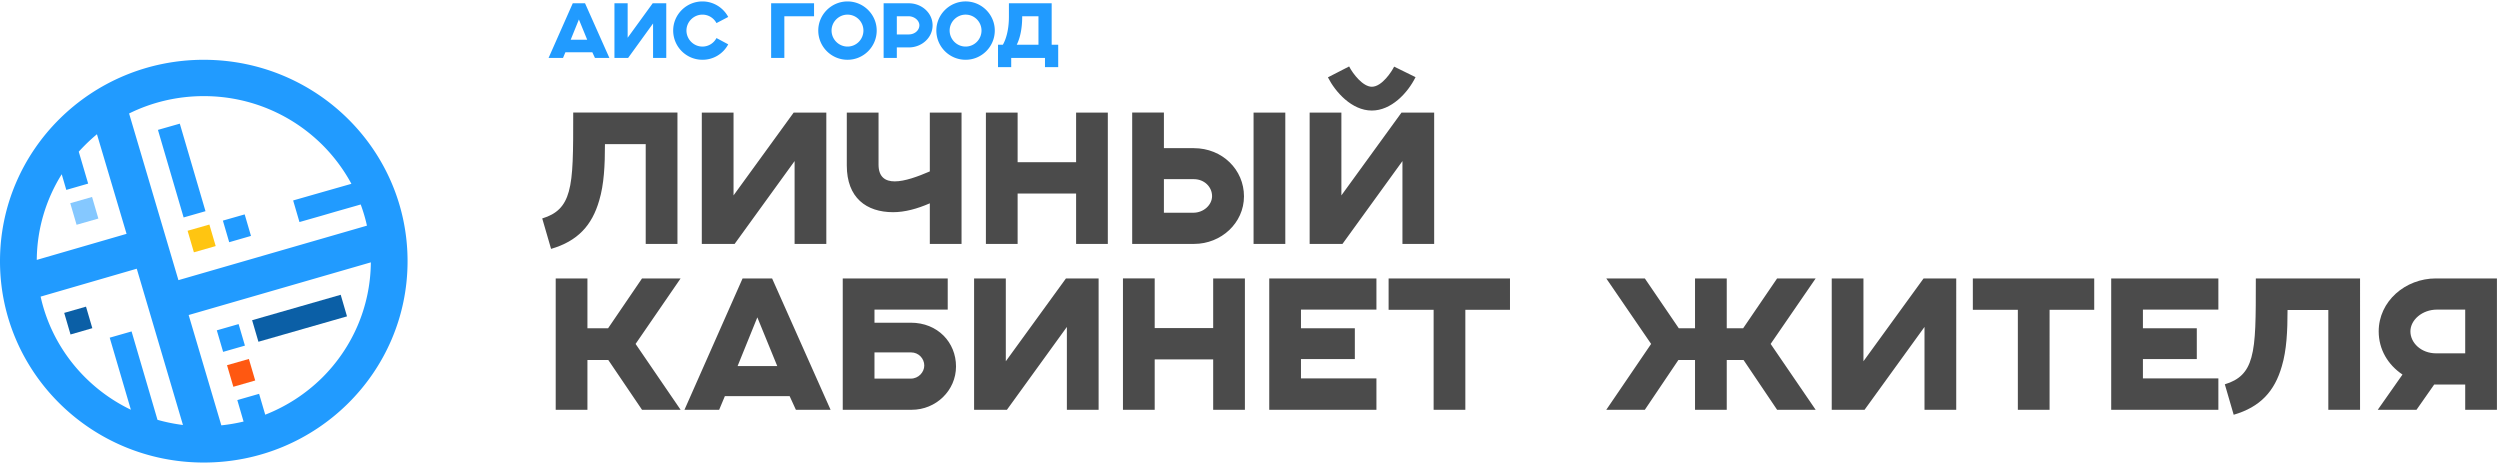
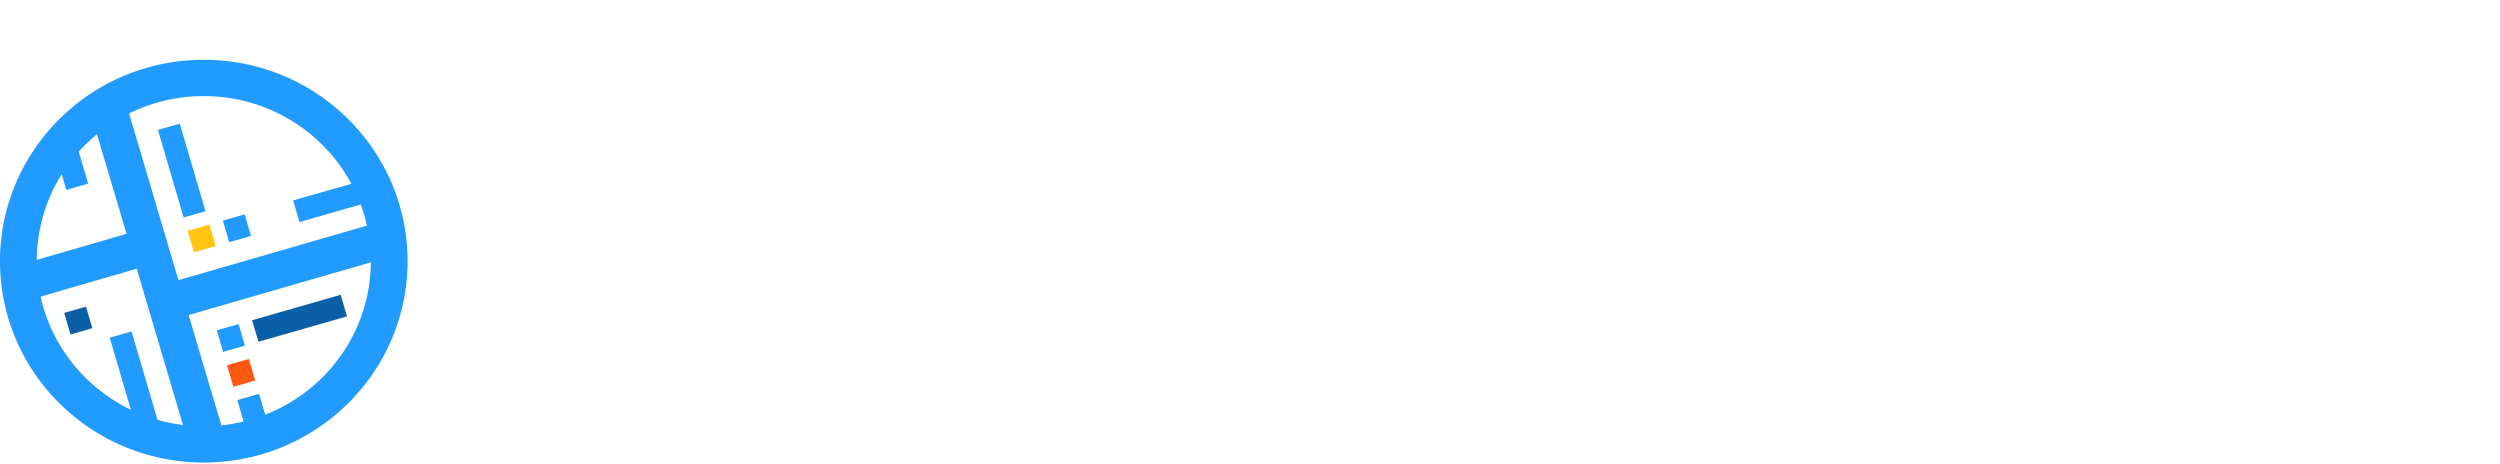
<svg xmlns="http://www.w3.org/2000/svg" width="797" height="148" fill="none">
-   <path d="M174.885 18.47h4.603l.76-1.812h8.588l.833 1.812h4.603l-7.76-17.424h-3.917l-7.71 17.424zm7.051-5.802l2.617-6.461 2.645 6.46h-5.262zm13.951 5.802h4.356l7.952-10.991v10.99h4.209V1.047h-4.327l-7.98 10.986V1.046h-4.21V18.47zm32.528-6.337c-.861 1.615-2.521 2.713-4.48 2.713-2.791 0-5.093-2.302-5.093-5.116 0-2.763 2.302-5.065 5.093-5.065 1.959 0 3.619 1.103 4.48 2.696l3.742-1.959c-1.564-2.937-4.676-4.946-8.222-4.946-5.143 0-9.325 4.187-9.325 9.274a9.32 9.32 0 009.325 9.325 9.25 9.25 0 008.222-4.919l-3.742-2.003zm17.423 6.337h4.21V5.177h9.471v-4.13h-13.681V18.47zm29.422-8.74c0 2.814-2.251 5.115-5.071 5.115-2.786 0-5.087-2.301-5.087-5.115 0-2.763 2.301-5.065 5.087-5.065a5.077 5.077 0 015.071 5.065zm-14.396 0c0 5.166 4.187 9.325 9.325 9.325 5.116 0 9.303-4.159 9.303-9.325 0-5.087-4.187-9.274-9.303-9.274-5.138 0-9.325 4.187-9.325 9.274zm20.834 8.74h4.209v-3.354h3.838c4.092 0 7.564-3.084 7.564-7.046 0-3.99-3.523-7.024-7.564-7.024h-8.047V18.47zm4.209-7.49V5.176h3.669c1.959 0 3.523 1.373 3.523 2.893 0 1.542-1.44 2.91-3.399 2.91h-3.793zm26.996-1.25c0 2.814-2.257 5.115-5.07 5.115-2.786 0-5.088-2.301-5.088-5.115 0-2.763 2.302-5.065 5.088-5.065 2.813 0 5.07 2.302 5.07 5.065zm-14.396 0c0 5.166 4.187 9.325 9.326 9.325 5.115 0 9.302-4.159 9.302-9.325 0-5.087-4.187-9.274-9.302-9.274-5.139 0-9.326 4.187-9.326 9.274zm19.658 11.677h4.209V18.47h10.766v2.937h4.215V14.26h-2.082V1.046h-13.63v4.255c0 4.603-1.103 7.563-1.936 8.96h-1.542v7.146zm7.71-16.106v-.124h5.188v9.083h-6.927c1.199-2.397 1.739-5.554 1.739-8.959z" fill="#219BFF" />
  <path fill-rule="evenodd" clip-rule="evenodd" d="M70.56 135.598a55.547 55.547 0 007.09-1.21l-1.997-6.843 6.95-1.992 1.953 6.652a53.693 53.693 0 0018.076-11.723c9.538-9.437 15.476-22.449 15.594-36.844L60.143 100.43l10.416 35.167zM65.05 19.06h-.152C29.073 19.1.04 47.796 0 83.194v.147c.04 35.426 29.117 64.116 64.977 64.116 35.882 0 64.954-28.73 64.954-64.19 0-35.431-29.033-64.166-64.88-64.206zM58.54 69.322l6.972-1.992-8.193-27.908-6.967 1.987 8.188 27.913zm53.491-10.726l-.259.079-6.967 1.986-4.3 1.227-6.95 1.992-.096.04 2.01 6.865.1-.022 6.968-1.987 4.283-1.25 6.967-1.986 1.204-.354a51.817 51.817 0 011.992 6.753L56.884 89.311 41.155 36.18c7.164-3.545 15.257-5.538 23.822-5.538 14.705 0 28.009 5.892 37.655 15.409a53.424 53.424 0 019.398 12.544zm-70.087 47.064l-6.967 1.992 6.747 22.972a53.314 53.314 0 01-14.406-10.141c-7.069-6.984-12.156-15.915-14.368-25.92l30.648-8.898 14.728 49.821a55.47 55.47 0 01-8.115-1.643l-8.267-28.183zM19.68 55.55l1.457 4.992 6.968-2.01-3-10.18a65.63 65.63 0 012.212-2.301 56.452 56.452 0 013.59-3.259l9.438 31.757-28.623 8.307A52.121 52.121 0 0119.68 55.55zm58.325 12.798l-6.95 1.986 2.014 6.883 6.945-2.004-2.01-6.865zm.079 41.836l-2.015-6.866-6.95 1.992 2.015 6.866 6.95-1.992z" fill="#219BFF" />
  <path fill-rule="evenodd" clip-rule="evenodd" d="M81.359 121.298l-2.015-6.865-6.967 1.992 2.015 6.882 6.967-2.009z" fill="#FF5811" />
  <path fill-rule="evenodd" clip-rule="evenodd" d="M66.75 71.584l-6.945 1.986 2.009 6.866 6.95-1.987-2.015-6.865z" fill="#FFC511" />
-   <path fill-rule="evenodd" clip-rule="evenodd" d="M20.469 99.75l2.014 6.883 6.95-2.009-2.014-6.866-6.95 1.992zM80.373 102.085l2.015 6.866 28.239-8.093-2.009-6.882-28.245 8.109z" fill="#0B5FA6" />
-   <path fill-rule="evenodd" clip-rule="evenodd" d="M31.358 69.676l-2.01-6.888-6.95 1.992 2.015 6.882 6.945-1.986z" fill="#85C8FF" />
-   <path d="M182.742 35.887c0 12.758 0 20.113-1.407 25.167-1.295 4.705-3.827 7.175-8.47 8.588l2.82 9.702c8.469-2.47 13.056-7.468 15.352-15.465 1.531-5.115 1.823-11.176 1.823-17.935h12.995v31.813h10.118v-41.87h-33.231zm40.992 41.87h10.467l19.117-26.405v26.405h10.113v-41.87h-10.405l-19.174 26.405V35.887h-10.118v41.87zm82.805 0v-41.87h-10.113v18.757c-3.821 1.65-7.997 3.18-11.176 3.18-3.056 0-5.172-1.413-5.172-5.352V35.887h-10.119v16.877c0 10.293 6.236 14.88 14.762 14.88 3.708 0 7.647-1.058 11.705-2.825v12.938h10.113zm7.766 0h10.113V61.701h18.644v16.056h10.113v-41.87h-10.113v15.82h-18.644v-15.82h-10.113v41.87zm46.636 0H380.7c8.588 0 15.881-6.646 15.881-15.172 0-8.47-6.882-15.352-15.999-15.352h-9.528V35.886h-10.113v41.87zm38.696 0v-41.87h10.119v41.87h-10.119zm-28.583-9.939V57.115h9.528c3.416 0 5.825 2.526 5.825 5.413 0 2.764-2.645 5.29-5.999 5.29h-9.354zm52.287-43.164c2.352 4.643 7.586 10.586 13.996 10.586 6.173 0 11.407-5.532 13.94-10.648l-6.827-3.354c-.647 1.357-3.821 6.416-7.113 6.416-2.825 0-5.999-4.063-7.237-6.472l-6.759 3.472zm-5.825 53.103h10.468l19.117-26.405v26.405h10.113v-41.87h-10.411l-19.168 26.405V35.887h-10.119v41.87zM177.159 130.64h10.113v-15.881h6.646l10.76 15.881h12.297l-14.351-20.997 14.351-20.878h-12.297l-10.816 15.881h-6.59V88.765h-10.113v41.875zm41.048 0h11.059l1.823-4.356h20.642l1.998 4.356h11.058l-18.644-41.875h-9.41l-18.526 41.875zm16.939-13.94l6.292-15.526 6.348 15.526h-12.64zm33.519 13.94h21.998c7.705 0 14.114-6.117 14.114-13.821 0-7.648-5.824-13.94-14.412-13.94h-11.582v-4.176h23.349v-9.938h-33.467v41.875zm10.118-9.938v-8.352h11.7c2.353 0 4.176 1.942 4.176 4.176 0 2.116-1.823 4.176-4.294 4.176h-11.582zm31.757 9.938h10.468l19.111-26.411v26.411h10.119V88.765h-10.412l-19.173 26.405V88.765H310.54v41.875zm47.458 0h10.119v-16.056h18.644v16.056h10.113V88.765h-10.113v15.819h-18.644v-15.82h-10.119v41.876zm46.637 0h34.171v-10h-24.053v-6.174h17.17v-9.82h-17.17v-5.943h24.053v-9.938h-34.171v41.875zm52.404 0h10.113V98.765h14.233v-10h-38.696v10h14.35v31.875zm107.444-20.997l14.35-20.878h-12.291l-10.822 15.881h-5.233V88.765h-10.113v15.881h-5.178l-10.822-15.881h-12.291l14.295 20.878-14.295 20.997h12.291l10.704-15.881h5.296v15.881h10.113v-15.881h5.351l10.704 15.881h12.291l-14.35-20.997zm19.471 20.997h10.468l19.111-26.411v26.411h10.113V88.765H613.24l-19.173 26.405V88.765h-10.113v41.875zm59.338 0h10.113V98.765h14.232v-10h-38.695v10h14.35v31.875zm29.759 0h34.166v-10h-24.053v-6.174h17.176v-9.82h-17.176v-5.943h24.053v-9.938h-34.166v41.875zm46.108-41.875c0 12.763 0 20.113-1.413 25.172-1.294 4.705-3.821 7.175-8.47 8.582l2.826 9.708c8.469-2.471 13.056-7.468 15.346-15.47 1.531-5.116 1.823-11.171 1.823-17.936h13v31.819h10.113V88.765h-33.225zm38.87 41.875h12.353l5.644-8.059h9.882v8.059h10.113V88.765h-19.466c-9.758 0-18.228 7.293-18.228 16.877 0 5.763 2.938 10.648 7.586 13.765l-7.884 11.233zm18.588-17.997c-4.705 0-8.177-3.292-8.177-7.001 0-3.647 3.765-6.939 8.47-6.939h8.998v13.94h-9.291z" fill="#4B4B4B" />
+   <path fill-rule="evenodd" clip-rule="evenodd" d="M20.469 99.75l2.014 6.883 6.95-2.009-2.014-6.866-6.95 1.992M80.373 102.085l2.015 6.866 28.239-8.093-2.009-6.882-28.245 8.109z" fill="#0B5FA6" />
</svg>